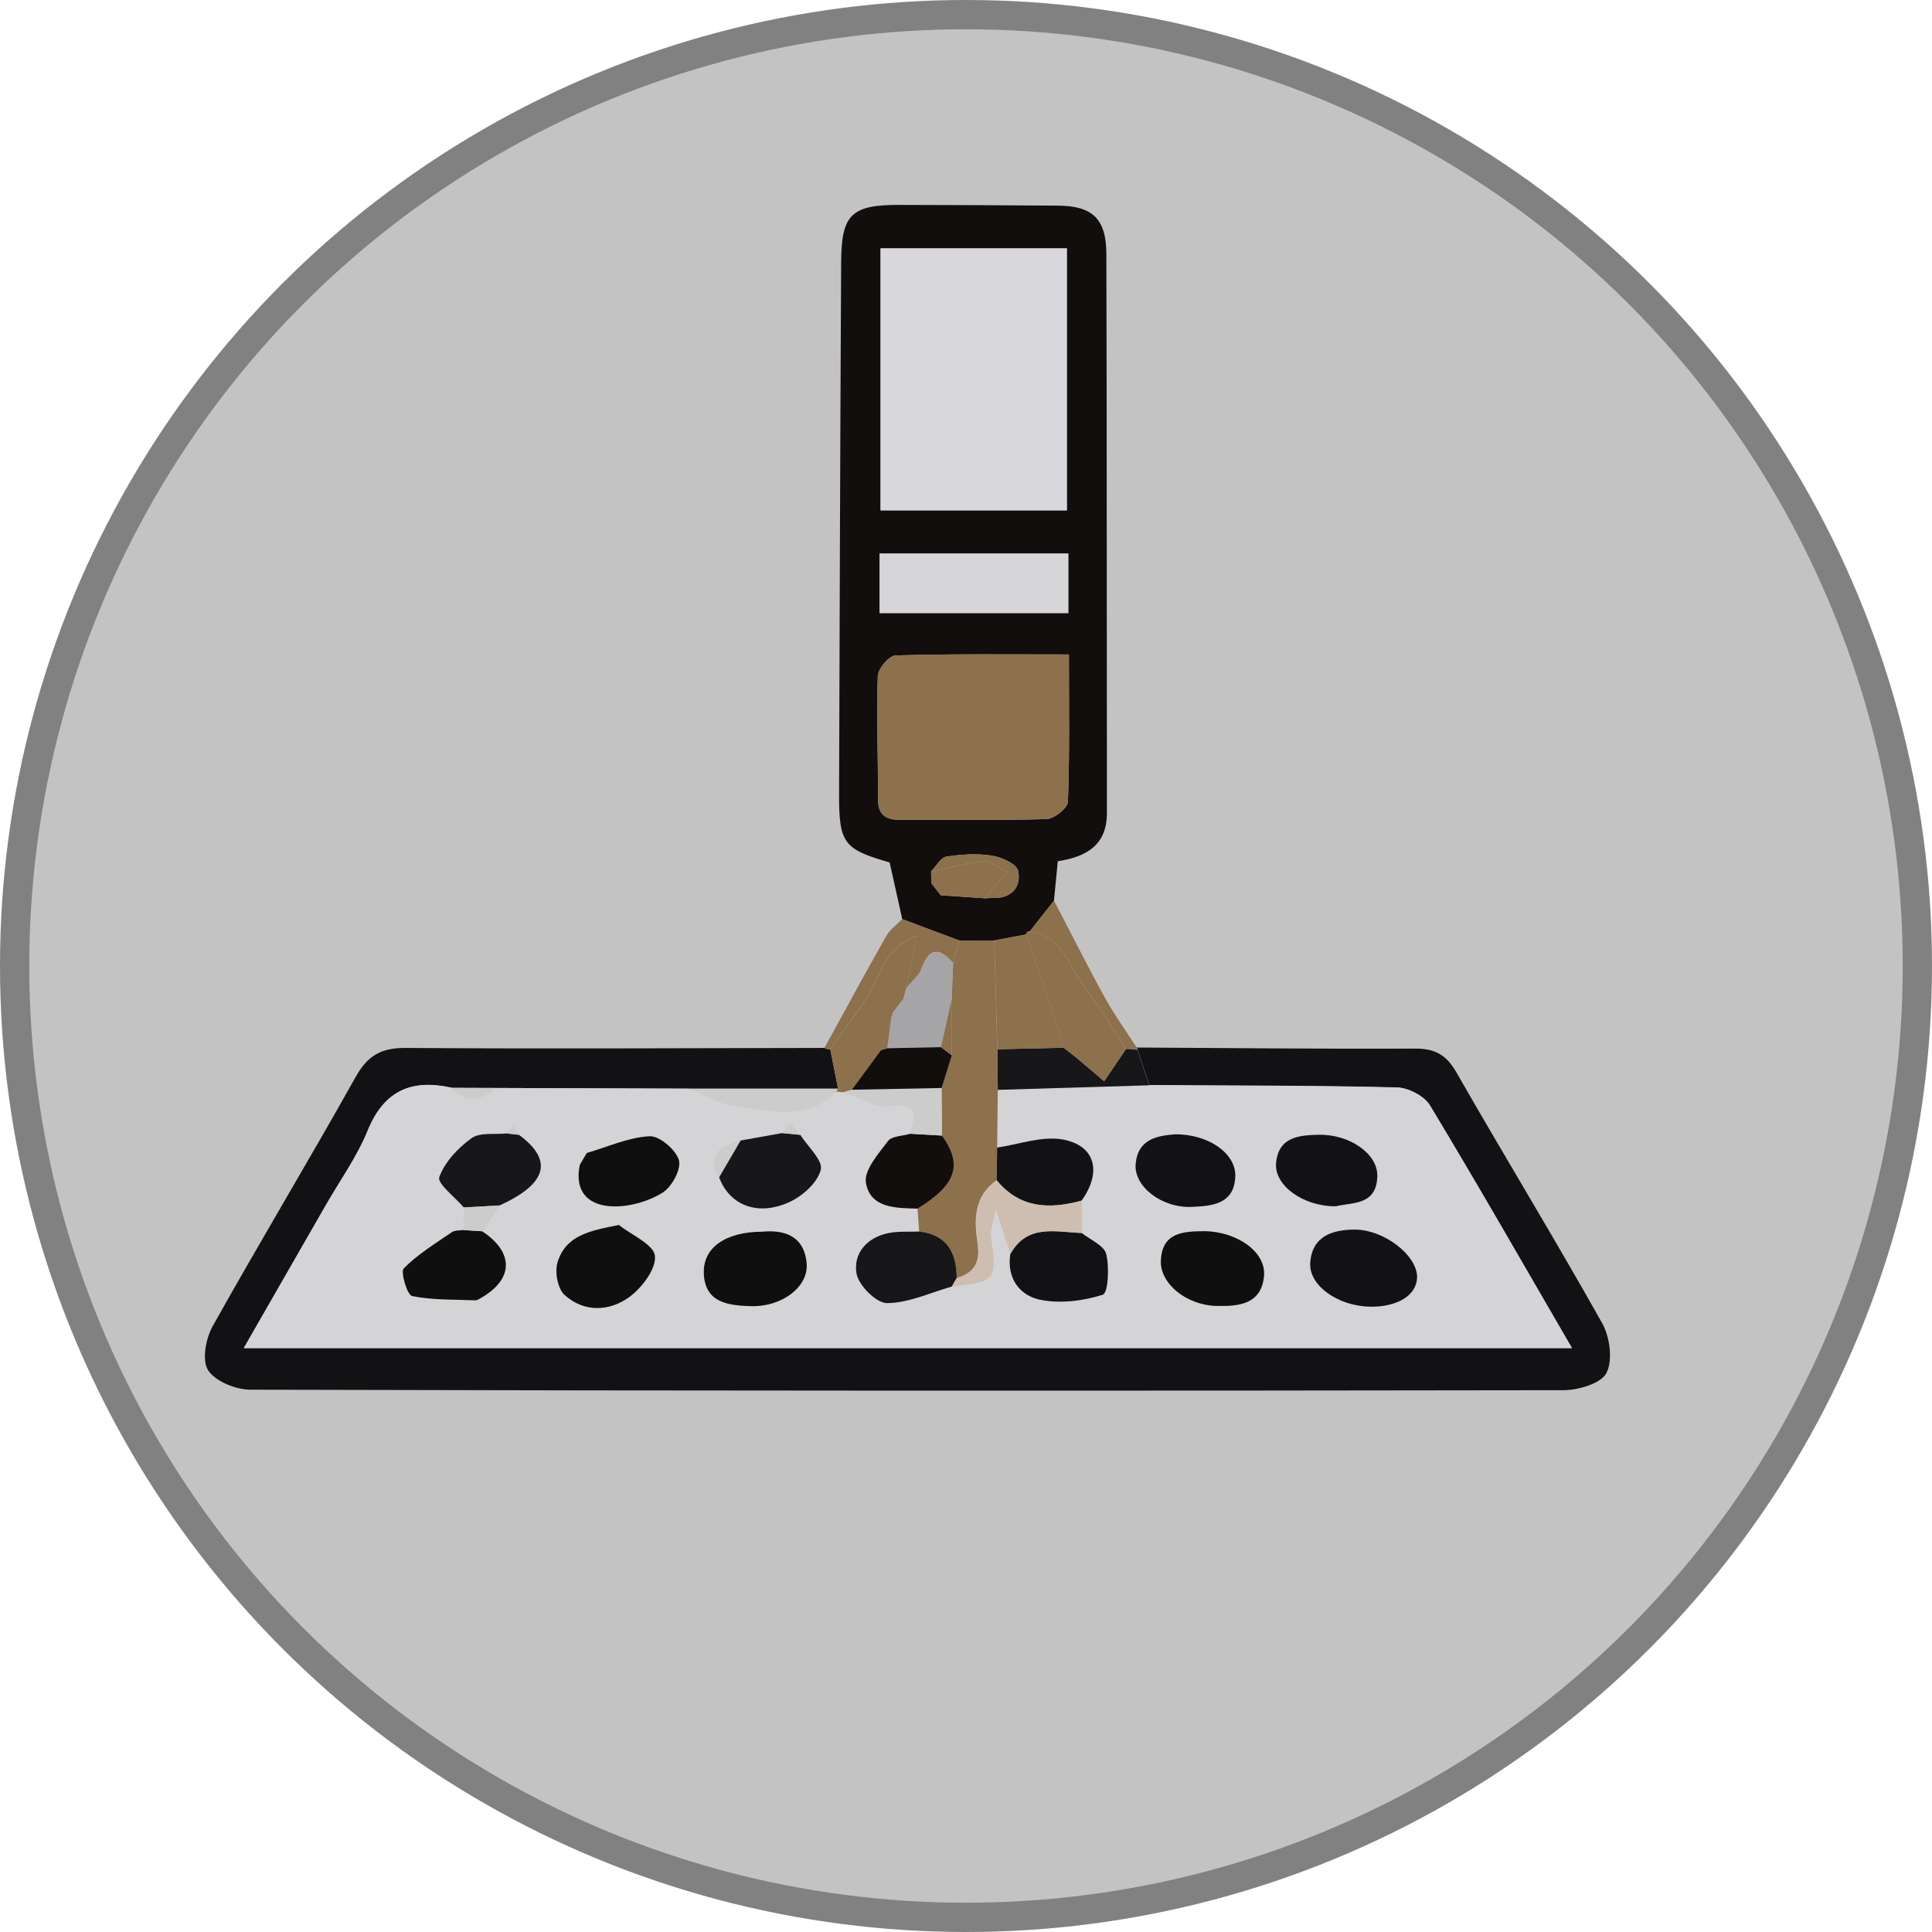
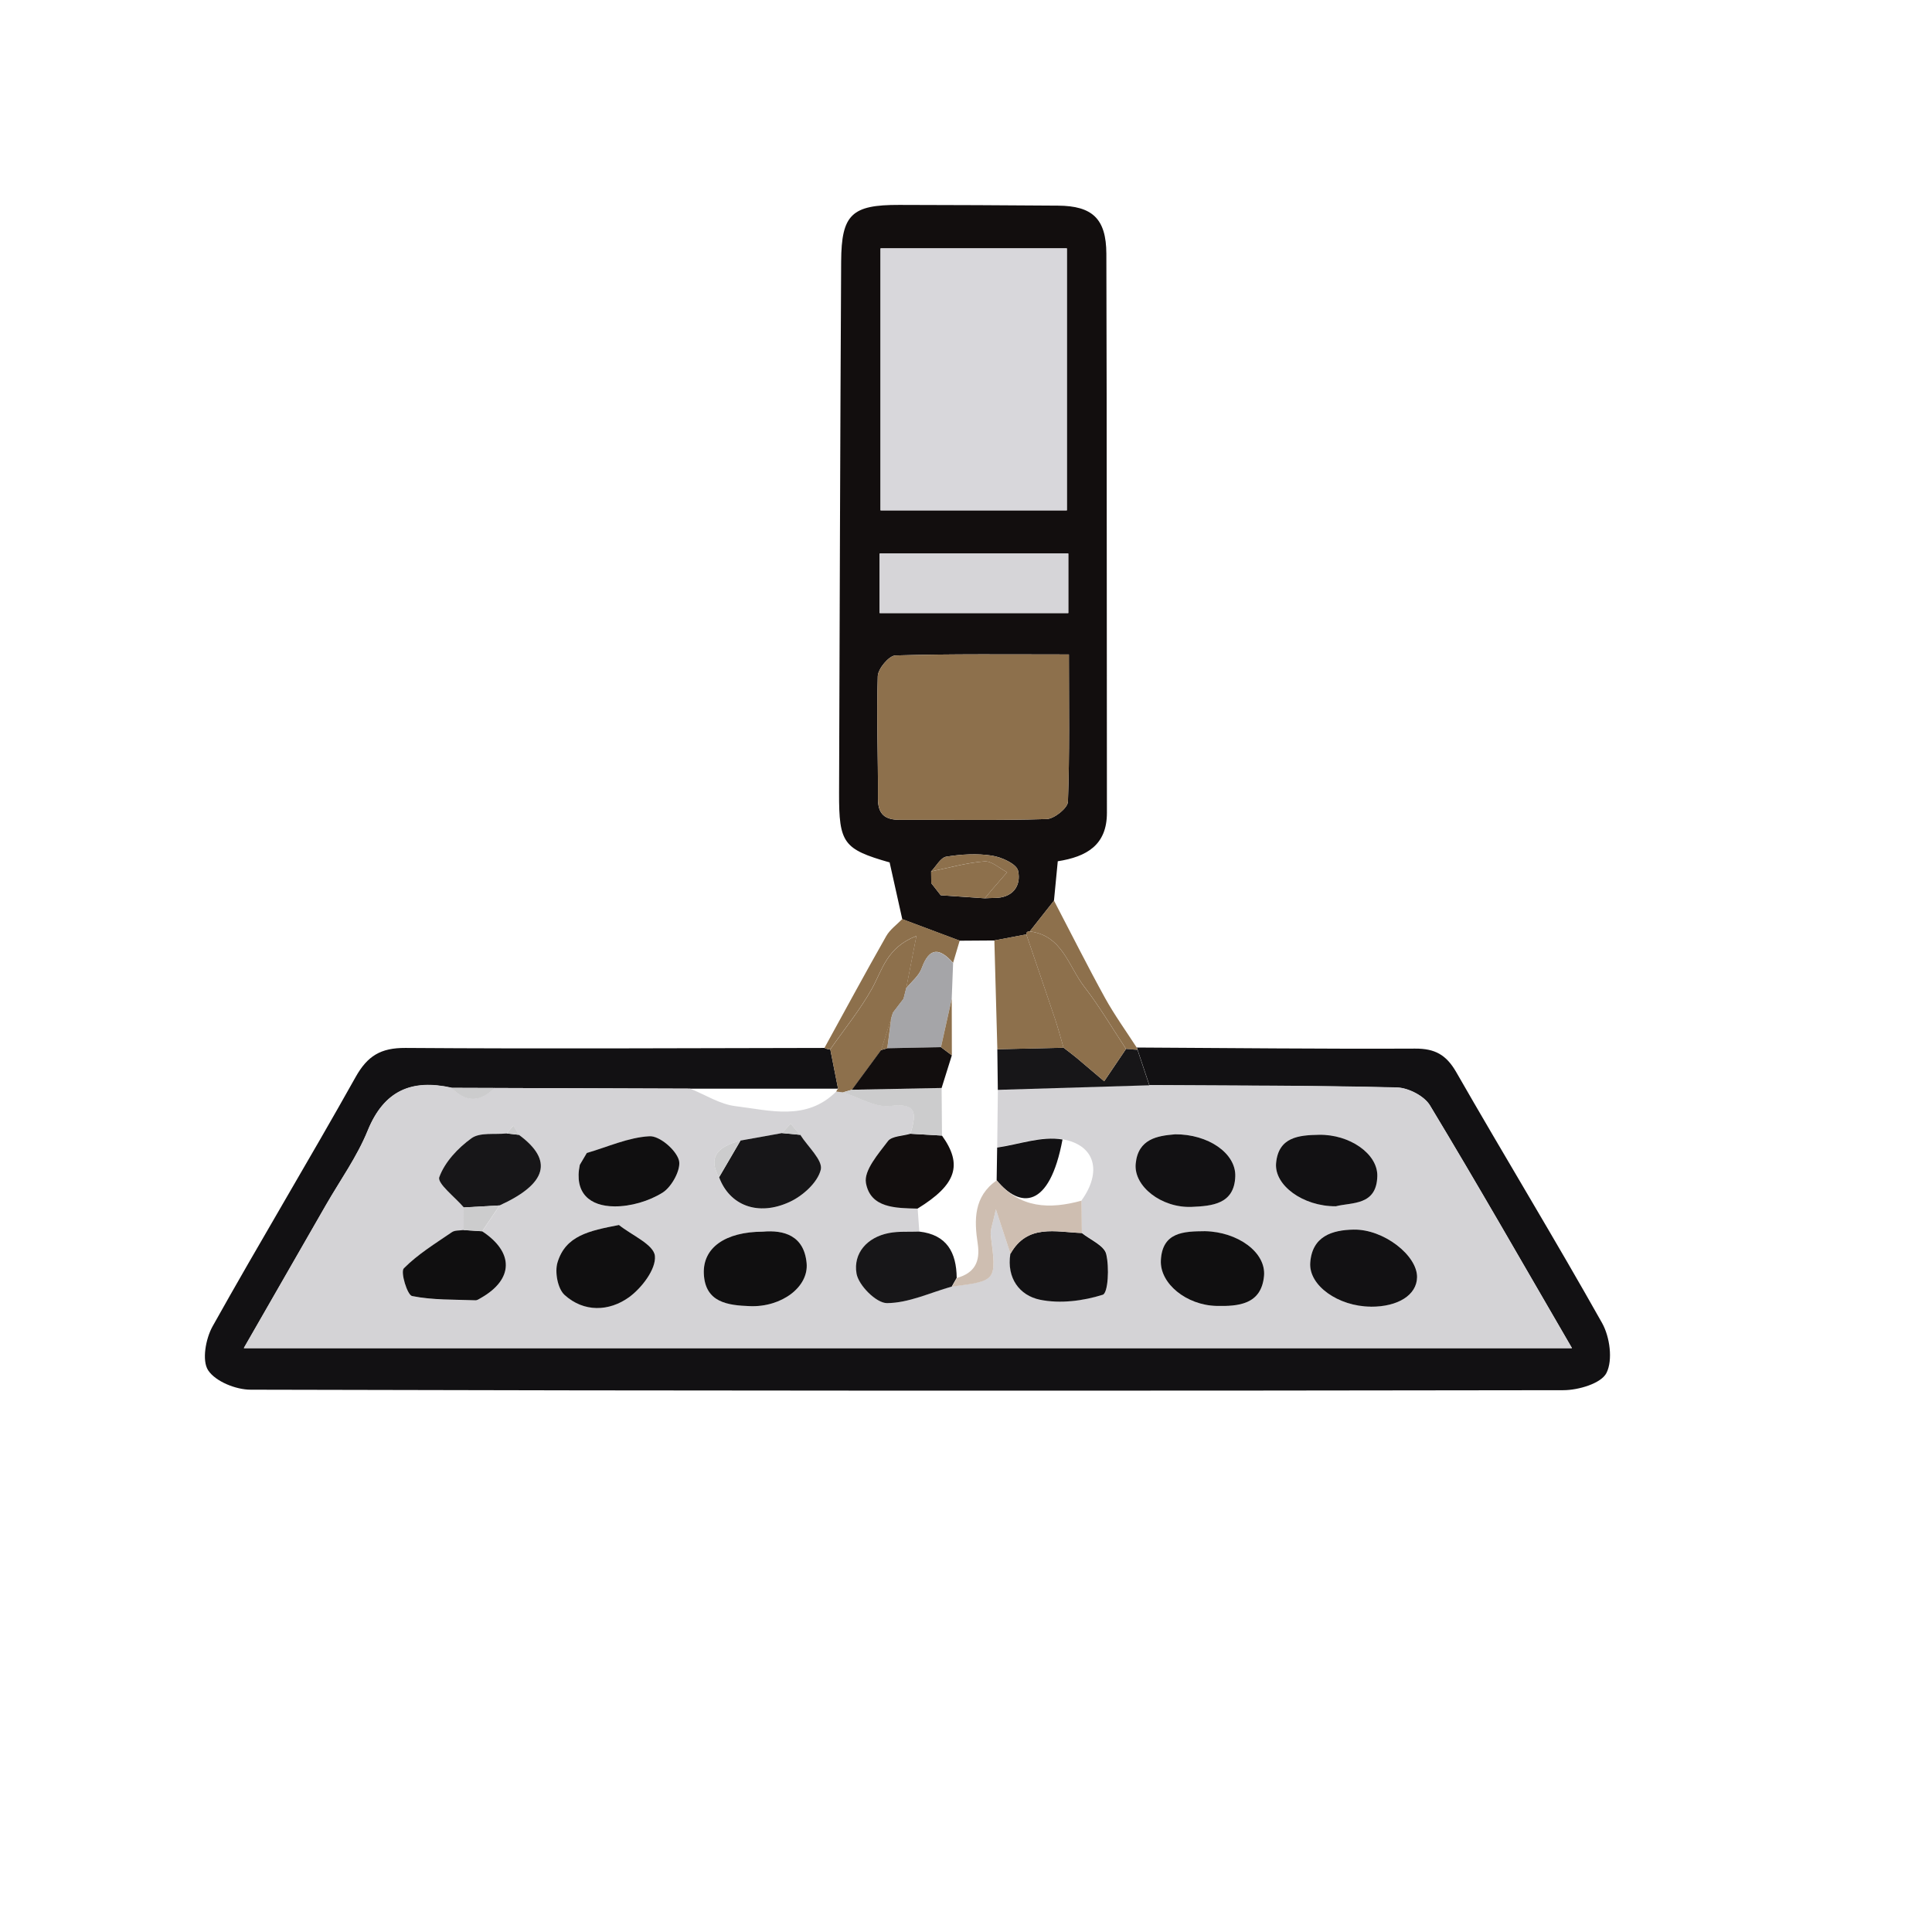
<svg xmlns="http://www.w3.org/2000/svg" width="66" height="66" viewBox="0 0 66 66" fill="none">
-   <circle cx="33" cy="33" r="32.5" fill="#C3C3C3" stroke="#818181" />
  <path d="M38.831 35.785C42.001 35.801 45.17 35.837 48.34 35.822C49.015 35.818 49.404 36.029 49.747 36.625C51.391 39.494 53.111 42.316 54.73 45.197C54.995 45.67 55.102 46.46 54.88 46.901C54.7 47.261 53.92 47.491 53.406 47.491C38.459 47.516 23.511 47.514 8.562 47.474C8.058 47.474 7.362 47.194 7.111 46.812C6.891 46.479 7.027 45.733 7.261 45.312C8.857 42.456 10.546 39.655 12.144 36.801C12.553 36.069 13.005 35.795 13.85 35.799C18.623 35.833 23.394 35.806 28.168 35.799C28.228 35.833 28.295 35.849 28.364 35.847C28.452 36.295 28.54 36.742 28.63 37.19C26.947 37.19 25.264 37.19 23.578 37.19C21.352 37.181 19.125 37.175 16.896 37.167C16.405 37.167 15.915 37.164 15.424 37.162C14.065 36.861 13.118 37.257 12.562 38.628C12.198 39.523 11.619 40.328 11.134 41.173C10.207 42.789 9.279 44.405 8.33 46.057H53.701C52.049 43.213 50.481 40.47 48.85 37.767C48.656 37.443 48.11 37.162 47.719 37.154C44.903 37.085 42.084 37.091 39.266 37.075C39.132 36.671 38.996 36.267 38.862 35.862L38.835 35.782L38.831 35.785Z" fill="#121113" />
  <path d="M30.822 31.396C30.68 30.758 30.538 30.12 30.391 29.462C28.813 29.01 28.658 28.809 28.664 27.089C28.685 21.036 28.702 14.985 28.735 8.932C28.744 7.32 29.099 6.996 30.717 7C32.526 7.004 34.335 7.01 36.143 7.025C37.314 7.033 37.791 7.468 37.795 8.671C37.814 15.037 37.805 21.402 37.814 27.768C37.814 28.866 37.126 29.267 36.135 29.422C36.091 29.878 36.047 30.323 36.005 30.769C35.729 31.12 35.451 31.471 35.175 31.822C35.1 31.814 35.06 31.848 35.06 31.921L33.967 32.128C33.574 32.13 33.178 32.132 32.785 32.136C32.131 31.891 31.476 31.645 30.82 31.4L30.822 31.396ZM31.813 30.169C31.922 30.307 32.031 30.445 32.137 30.583C32.639 30.618 33.141 30.652 33.642 30.687C33.747 30.683 33.852 30.675 33.956 30.675C34.59 30.683 34.893 30.271 34.78 29.748C34.73 29.514 34.218 29.28 33.885 29.23C33.377 29.15 32.837 29.184 32.327 29.265C32.133 29.297 31.98 29.594 31.809 29.769C31.809 29.903 31.813 30.035 31.813 30.169ZM36.444 17.435V8.485H30.08V17.435H36.444ZM36.515 22.357C34.466 22.357 32.526 22.334 30.588 22.391C30.37 22.397 29.994 22.844 29.986 23.099C29.94 24.49 30 25.882 29.992 27.273C29.988 27.823 30.236 28.009 30.749 28.007C32.419 27.998 34.09 28.032 35.758 27.98C36.016 27.971 36.474 27.603 36.482 27.39C36.542 25.765 36.515 24.137 36.515 22.357ZM36.494 18.909H30.05V20.944H36.494V18.909Z" fill="#120E0E" />
  <path d="M30.822 31.396C31.476 31.64 32.13 31.887 32.785 32.132C32.709 32.385 32.634 32.64 32.559 32.893C32.101 32.381 31.754 32.341 31.486 33.079C31.392 33.336 31.137 33.537 30.955 33.763C31.06 33.225 31.164 32.69 31.305 31.973C30.284 32.37 30.14 33.138 29.787 33.771C29.379 34.501 28.841 35.159 28.361 35.847C28.292 35.847 28.225 35.831 28.164 35.799C28.864 34.524 29.557 33.242 30.276 31.977C30.403 31.753 30.637 31.588 30.822 31.396Z" fill="#8D704C" />
  <path d="M35.176 31.82C35.452 31.469 35.73 31.118 36.006 30.767C36.585 31.875 37.145 32.993 37.748 34.089C38.072 34.674 38.467 35.222 38.831 35.785L38.858 35.864C38.728 35.853 38.596 35.843 38.467 35.833C37.996 35.122 37.563 34.382 37.043 33.71C36.499 33.01 36.294 31.954 35.176 31.818V31.82Z" fill="#8D704C" />
  <path d="M16.894 37.167C19.121 37.175 21.348 37.181 23.577 37.19C24.093 37.397 24.595 37.725 25.128 37.788C26.303 37.93 27.549 38.306 28.57 37.286C28.647 37.294 28.724 37.303 28.802 37.311C29.341 37.48 29.905 37.842 30.414 37.777C31.411 37.65 31.265 38.128 31.108 38.724C30.844 38.802 30.47 38.797 30.338 38.975C30.01 39.41 29.51 39.979 29.586 40.403C29.738 41.271 30.612 41.263 31.348 41.281C31.367 41.543 31.386 41.804 31.405 42.068C31.06 42.082 30.706 42.053 30.372 42.118C29.625 42.262 29.149 42.812 29.266 43.5C29.335 43.905 29.941 44.514 30.305 44.512C31.043 44.51 31.781 44.156 32.519 43.947C34.052 43.751 34.045 43.751 33.847 42.203C33.822 42.009 33.92 41.8 34.018 41.302C34.25 42.009 34.386 42.419 34.52 42.827C34.39 43.654 34.836 44.248 35.536 44.392C36.22 44.535 37.006 44.436 37.677 44.221C37.861 44.163 37.905 43.28 37.794 42.831C37.723 42.54 37.251 42.348 36.958 42.111C36.954 41.743 36.952 41.376 36.947 41.008C37.648 40.035 37.426 39.117 36.297 38.919C35.593 38.793 34.813 39.088 34.066 39.195C34.075 38.538 34.083 37.882 34.089 37.223L39.264 37.066C42.083 37.083 44.901 37.077 47.717 37.146C48.108 37.156 48.654 37.436 48.849 37.758C50.481 40.462 52.047 43.205 53.699 46.048H8.328C9.277 44.395 10.206 42.781 11.132 41.164C11.617 40.32 12.196 39.515 12.56 38.62C13.118 37.248 14.065 36.853 15.422 37.154C15.912 37.66 16.403 37.654 16.894 37.158V37.167ZM19.807 39.795C19.608 40.761 20.152 41.206 20.988 41.215C21.544 41.219 22.167 41.037 22.638 40.742C22.953 40.543 23.28 39.939 23.192 39.634C23.089 39.278 22.527 38.8 22.188 38.818C21.467 38.856 20.76 39.182 20.049 39.389C19.968 39.525 19.888 39.661 19.807 39.795ZM25.295 38.965C24.436 39.191 24.208 39.579 24.563 40.219C24.915 41.177 25.887 41.568 26.98 41.058C27.426 40.849 27.93 40.395 28.036 39.96C28.116 39.64 27.591 39.172 27.336 38.77C27.227 38.643 27.116 38.515 27.008 38.388C26.909 38.494 26.811 38.603 26.715 38.71C26.242 38.795 25.77 38.879 25.295 38.965ZM15.845 41.248C15.845 41.505 15.841 41.764 15.841 42.022C15.705 42.044 15.539 42.024 15.437 42.095C14.87 42.484 14.27 42.847 13.794 43.333C13.674 43.454 13.913 44.244 14.078 44.278C14.783 44.418 15.518 44.395 16.244 44.422C16.307 44.424 16.374 44.374 16.432 44.34C17.549 43.705 17.563 42.781 16.472 42.065C16.671 41.771 16.869 41.476 17.068 41.181C18.692 40.439 18.91 39.638 17.724 38.768C17.662 38.664 17.599 38.559 17.536 38.455C17.459 38.542 17.381 38.632 17.306 38.72C16.901 38.764 16.397 38.674 16.108 38.883C15.646 39.216 15.192 39.697 15.006 40.213C14.929 40.43 15.544 40.897 15.845 41.248ZM46.827 44.637C47.763 44.643 48.403 44.238 48.411 43.629C48.422 42.887 47.276 41.986 46.248 42.003C45.516 42.015 44.828 42.226 44.763 43.134C44.706 43.914 45.716 44.629 46.829 44.635L46.827 44.637ZM26.058 42.076C24.781 42.082 24.007 42.622 24.045 43.51C24.087 44.505 24.877 44.593 25.628 44.62C26.702 44.658 27.635 43.964 27.555 43.146C27.465 42.21 26.782 42.011 26.058 42.076ZM41.165 42.059C40.447 42.068 39.707 42.086 39.659 43.056C39.62 43.855 40.537 44.589 41.554 44.614C42.317 44.633 43.09 44.564 43.182 43.592C43.26 42.781 42.281 42.084 41.165 42.061V42.059ZM21.143 41.846C20.116 42.047 19.322 42.212 19.046 43.126C18.948 43.452 19.052 44.02 19.286 44.234C19.947 44.836 20.81 44.802 21.49 44.313C21.927 43.999 22.418 43.351 22.374 42.904C22.337 42.515 21.582 42.195 21.143 41.844V41.846ZM45.633 41.208C46.181 41.068 47.025 41.194 47.05 40.179C47.069 39.416 46.103 38.743 45.051 38.766C44.37 38.781 43.674 38.841 43.592 39.732C43.523 40.489 44.51 41.215 45.633 41.208ZM40.13 38.749C39.559 38.797 38.879 38.894 38.798 39.753C38.725 40.527 39.684 41.273 40.715 41.227C41.403 41.198 42.166 41.137 42.2 40.184C42.227 39.4 41.282 38.737 40.13 38.747V38.749Z" fill="#D4D3D6" />
  <path d="M39.264 37.075C37.539 37.127 35.814 37.179 34.087 37.231C34.081 36.769 34.077 36.307 34.07 35.843C34.825 35.826 35.578 35.808 36.333 35.791C36.487 35.91 36.646 36.027 36.797 36.153C37.106 36.412 37.414 36.675 37.721 36.937C37.97 36.569 38.218 36.201 38.467 35.833C38.597 35.843 38.729 35.854 38.858 35.864C38.992 36.267 39.128 36.671 39.262 37.077L39.264 37.075Z" fill="#171618" />
  <path d="M28.8 37.315C28.723 37.307 28.645 37.298 28.57 37.29C28.581 37.252 28.602 37.219 28.629 37.192C28.541 36.744 28.453 36.297 28.363 35.849C28.844 35.159 29.381 34.503 29.789 33.773C30.143 33.14 30.285 32.372 31.307 31.975C31.167 32.692 31.062 33.23 30.958 33.765C30.927 33.884 30.897 34.003 30.868 34.12C30.749 34.275 30.63 34.432 30.511 34.587C30.49 34.641 30.471 34.697 30.456 34.754C30.339 35.126 30.222 35.498 30.105 35.87C29.773 36.322 29.44 36.773 29.108 37.225C29.007 37.254 28.907 37.284 28.804 37.313L28.8 37.315Z" fill="#8D704C" />
-   <path d="M28.626 37.19C28.599 37.217 28.58 37.25 28.567 37.288C27.549 38.308 26.301 37.93 25.126 37.79C24.593 37.725 24.091 37.399 23.574 37.192C25.257 37.192 26.941 37.192 28.626 37.192V37.19Z" fill="#CCCCCD" />
  <path d="M16.894 37.167C16.402 37.662 15.911 37.668 15.422 37.162C15.913 37.162 16.402 37.164 16.894 37.167Z" fill="#CCCCCD" />
  <path d="M36.447 17.435H30.082V8.485H36.447V17.435Z" fill="#D8D7DB" />
  <path d="M36.516 22.357C36.516 24.137 36.543 25.765 36.482 27.39C36.474 27.605 36.018 27.971 35.759 27.98C34.09 28.032 32.42 27.998 30.749 28.007C30.239 28.009 29.99 27.823 29.992 27.273C30.001 25.882 29.94 24.488 29.986 23.099C29.994 22.846 30.371 22.397 30.588 22.391C32.526 22.334 34.467 22.357 36.516 22.357Z" fill="#8D704C" />
-   <path d="M34.07 35.845C34.074 36.307 34.081 36.769 34.085 37.233C34.077 37.89 34.07 38.547 34.062 39.205C34.056 39.577 34.051 39.95 34.045 40.322C33.259 40.87 33.274 41.674 33.395 42.484C33.489 43.105 33.286 43.487 32.684 43.657C32.673 42.791 32.349 42.18 31.4 42.074C31.381 41.812 31.363 41.551 31.344 41.288C32.669 40.474 32.897 39.795 32.178 38.793C32.174 38.252 32.17 37.71 32.165 37.167L32.515 36.052C32.515 35.408 32.513 34.762 32.51 34.118C32.527 33.711 32.542 33.303 32.559 32.895C32.634 32.642 32.709 32.387 32.784 32.134C33.177 32.132 33.573 32.13 33.966 32.126C34.001 33.365 34.035 34.605 34.068 35.845H34.07Z" fill="#8D704C" />
  <path d="M36.495 18.909V20.944H30.051V18.909H36.495Z" fill="#D6D5D8" />
  <path d="M38.467 35.833C38.218 36.201 37.969 36.569 37.72 36.937C37.413 36.675 37.105 36.412 36.796 36.153C36.645 36.027 36.487 35.912 36.332 35.791C36.236 35.465 36.152 35.136 36.043 34.814C35.719 33.846 35.387 32.883 35.059 31.916C35.059 31.843 35.098 31.81 35.174 31.818C36.292 31.954 36.499 33.01 37.041 33.711C37.561 34.382 37.994 35.122 38.465 35.833H38.467Z" fill="#8D704C" />
  <path d="M35.06 31.919C35.388 32.885 35.721 33.848 36.045 34.816C36.152 35.139 36.237 35.467 36.334 35.793C35.579 35.81 34.824 35.828 34.071 35.845C34.038 34.605 34.004 33.365 33.969 32.126C34.333 32.057 34.696 31.988 35.06 31.919Z" fill="#8D704C" />
  <path d="M33.64 30.687C33.138 30.652 32.637 30.618 32.137 30.583C32.028 30.445 31.919 30.307 31.813 30.169C31.813 30.035 31.809 29.903 31.809 29.769C32.415 29.648 33.017 29.474 33.63 29.426C33.879 29.407 34.146 29.665 34.405 29.796C34.238 29.989 34.071 30.179 33.906 30.371C33.816 30.476 33.73 30.581 33.642 30.687H33.64Z" fill="#8D704C" />
  <path d="M33.642 30.687C33.73 30.583 33.816 30.476 33.906 30.371C34.071 30.179 34.238 29.989 34.405 29.796C34.146 29.665 33.876 29.407 33.63 29.426C33.017 29.472 32.415 29.646 31.809 29.769C31.98 29.594 32.133 29.297 32.327 29.265C32.837 29.184 33.377 29.15 33.885 29.23C34.215 29.282 34.73 29.514 34.78 29.748C34.893 30.271 34.589 30.681 33.956 30.675C33.851 30.675 33.747 30.683 33.642 30.687Z" fill="#8D704C" />
  <path d="M31.812 30.169C31.921 30.307 32.03 30.445 32.137 30.583C32.028 30.445 31.919 30.307 31.812 30.169Z" fill="#8D704C" />
  <path d="M32.56 32.895C32.543 33.303 32.529 33.71 32.512 34.118C32.389 34.67 32.267 35.22 32.144 35.772C31.534 35.785 30.923 35.797 30.312 35.81L30.451 34.756C30.467 34.699 30.486 34.645 30.505 34.589C30.624 34.434 30.743 34.277 30.862 34.122C30.892 34.003 30.923 33.884 30.952 33.767C31.134 33.541 31.391 33.342 31.483 33.083C31.751 32.343 32.1 32.385 32.556 32.897L32.56 32.895Z" fill="#A5A5A8" />
  <path d="M46.826 44.637C45.714 44.629 44.704 43.914 44.76 43.136C44.825 42.228 45.513 42.017 46.245 42.005C47.273 41.988 48.419 42.889 48.409 43.632C48.4 44.238 47.76 44.645 46.824 44.639L46.826 44.637Z" fill="#121113" />
  <path d="M36.953 42.12C37.245 42.356 37.718 42.548 37.789 42.839C37.9 43.289 37.856 44.171 37.672 44.23C37.001 44.443 36.214 44.541 35.531 44.401C34.83 44.257 34.385 43.663 34.515 42.835C35.094 41.8 36.06 42.09 36.953 42.122V42.12Z" fill="#121113" />
  <path d="M26.058 42.076C26.781 42.011 27.465 42.208 27.555 43.146C27.634 43.964 26.702 44.658 25.627 44.62C24.876 44.593 24.086 44.505 24.044 43.51C24.007 42.622 24.78 42.08 26.058 42.076Z" fill="#100F10" />
  <path d="M16.472 42.063C17.564 42.781 17.547 43.703 16.433 44.338C16.372 44.372 16.305 44.422 16.244 44.42C15.519 44.392 14.781 44.416 14.078 44.275C13.913 44.242 13.675 43.454 13.794 43.33C14.271 42.847 14.871 42.481 15.437 42.093C15.54 42.022 15.705 42.04 15.841 42.019C16.052 42.034 16.263 42.049 16.474 42.061L16.472 42.063Z" fill="#100F10" />
  <path d="M41.163 42.059C42.279 42.082 43.256 42.778 43.181 43.59C43.089 44.562 42.315 44.631 41.552 44.612C40.536 44.587 39.618 43.853 39.657 43.054C39.706 42.084 40.444 42.065 41.163 42.059Z" fill="#100F10" />
  <path d="M17.725 38.766C18.91 39.636 18.693 40.437 17.068 41.179C16.66 41.202 16.253 41.225 15.845 41.248C15.544 40.895 14.929 40.428 15.007 40.213C15.193 39.697 15.646 39.216 16.108 38.883C16.397 38.676 16.899 38.764 17.307 38.72C17.447 38.737 17.587 38.752 17.725 38.768V38.766Z" fill="#171618" />
  <path d="M21.142 41.846C21.581 42.197 22.336 42.515 22.373 42.906C22.417 43.353 21.924 43.999 21.489 44.315C20.809 44.804 19.948 44.838 19.285 44.236C19.051 44.022 18.946 43.454 19.045 43.128C19.321 42.214 20.113 42.047 21.142 41.848V41.846Z" fill="#100F10" />
  <path d="M27.339 38.768C27.594 39.17 28.117 39.638 28.039 39.958C27.933 40.393 27.429 40.849 26.983 41.056C25.89 41.566 24.92 41.175 24.566 40.217C24.811 39.799 25.054 39.381 25.298 38.963C25.771 38.877 26.243 38.793 26.718 38.708C26.925 38.728 27.132 38.747 27.341 38.768H27.339Z" fill="#171618" />
  <path d="M31.401 42.072C32.348 42.178 32.674 42.789 32.682 43.654C32.626 43.755 32.57 43.853 32.513 43.951C31.775 44.16 31.037 44.514 30.299 44.516C29.935 44.516 29.329 43.91 29.26 43.504C29.143 42.816 29.619 42.266 30.366 42.122C30.7 42.057 31.054 42.086 31.399 42.072H31.401Z" fill="#171618" />
  <path d="M20.049 39.387C20.762 39.18 21.467 38.854 22.188 38.816C22.527 38.797 23.089 39.276 23.192 39.632C23.279 39.937 22.953 40.541 22.638 40.74C22.167 41.035 21.544 41.217 20.988 41.212C20.152 41.206 19.608 40.759 19.807 39.793C19.886 39.657 19.968 39.521 20.047 39.387H20.049Z" fill="#100F10" />
  <path d="M45.634 41.208C44.511 41.215 43.524 40.489 43.593 39.732C43.675 38.841 44.371 38.779 45.053 38.766C46.104 38.745 47.07 39.416 47.051 40.179C47.026 41.194 46.182 41.068 45.634 41.208Z" fill="#121113" />
  <path d="M40.129 38.749C41.281 38.739 42.226 39.402 42.199 40.186C42.167 41.139 41.402 41.198 40.714 41.229C39.683 41.273 38.724 40.529 38.797 39.755C38.878 38.896 39.558 38.8 40.129 38.751V38.749Z" fill="#121113" />
-   <path d="M34.047 40.32C34.053 39.947 34.057 39.575 34.064 39.203C34.81 39.096 35.59 38.802 36.297 38.927C37.426 39.128 37.647 40.044 36.947 41.016C35.851 41.317 34.839 41.281 34.047 40.32Z" fill="#121113" />
+   <path d="M34.047 40.32C34.053 39.947 34.057 39.575 34.064 39.203C34.81 39.096 35.59 38.802 36.297 38.927C35.851 41.317 34.839 41.281 34.047 40.32Z" fill="#121113" />
  <path d="M32.179 38.793C32.898 39.793 32.67 40.474 31.344 41.288C30.608 41.269 29.735 41.277 29.582 40.41C29.507 39.983 30.006 39.416 30.334 38.981C30.468 38.806 30.84 38.81 31.104 38.73C31.462 38.751 31.819 38.772 32.177 38.793H32.179Z" fill="#120E0E" />
  <path d="M34.048 40.32C34.838 41.283 35.852 41.317 36.948 41.016C36.952 41.384 36.954 41.752 36.958 42.12C36.068 42.088 35.1 41.798 34.52 42.833C34.387 42.423 34.251 42.015 34.019 41.309C33.918 41.806 33.822 42.015 33.847 42.21C34.046 43.757 34.052 43.757 32.52 43.953C32.576 43.855 32.632 43.757 32.689 43.657C33.293 43.487 33.494 43.105 33.4 42.484C33.276 41.674 33.264 40.87 34.05 40.322L34.048 40.32Z" fill="#CEBEB1" />
  <path d="M32.18 38.793C31.822 38.772 31.465 38.752 31.107 38.731C31.264 38.135 31.41 37.656 30.413 37.783C29.903 37.848 29.34 37.486 28.801 37.317C28.901 37.288 29.002 37.259 29.102 37.229C30.124 37.208 31.145 37.19 32.167 37.169C32.171 37.71 32.175 38.252 32.18 38.795V38.793Z" fill="#CCCCCD" />
  <path d="M15.842 41.248C16.25 41.225 16.658 41.202 17.065 41.179C16.867 41.474 16.668 41.769 16.47 42.063C16.258 42.049 16.047 42.034 15.836 42.022C15.836 41.764 15.84 41.505 15.84 41.248H15.842Z" fill="#CCCCCD" />
  <path d="M25.294 38.965C25.05 39.383 24.807 39.801 24.562 40.219C24.209 39.579 24.435 39.191 25.294 38.965Z" fill="#CCCCCD" />
  <path d="M27.338 38.768C27.131 38.747 26.924 38.728 26.715 38.708C26.813 38.601 26.911 38.492 27.008 38.386C27.116 38.513 27.227 38.641 27.336 38.768H27.338Z" fill="#CCCCCD" />
  <path d="M17.727 38.766C17.587 38.749 17.447 38.735 17.309 38.718L17.539 38.453C17.601 38.557 17.664 38.661 17.727 38.766Z" fill="#CCCCCD" />
  <path d="M20.049 39.387C19.968 39.523 19.888 39.659 19.809 39.793C19.888 39.657 19.97 39.521 20.049 39.387Z" fill="#CCCCCD" />
  <path d="M32.167 37.167C31.144 37.188 30.124 37.206 29.102 37.227C29.434 36.776 29.766 36.324 30.099 35.872C30.17 35.852 30.241 35.831 30.312 35.81C30.923 35.797 31.533 35.785 32.144 35.772C32.267 35.866 32.392 35.96 32.516 36.052C32.399 36.424 32.284 36.794 32.167 37.167Z" fill="#120E0E" />
  <path d="M30.311 35.81C30.24 35.831 30.169 35.851 30.098 35.872C30.215 35.5 30.332 35.128 30.449 34.756C30.403 35.107 30.357 35.458 30.311 35.81Z" fill="#8D704C" />
  <path d="M32.517 36.052C32.393 35.958 32.268 35.864 32.145 35.772C32.268 35.22 32.391 34.67 32.513 34.118C32.513 34.762 32.513 35.408 32.517 36.052Z" fill="#8D704C" />
</svg>